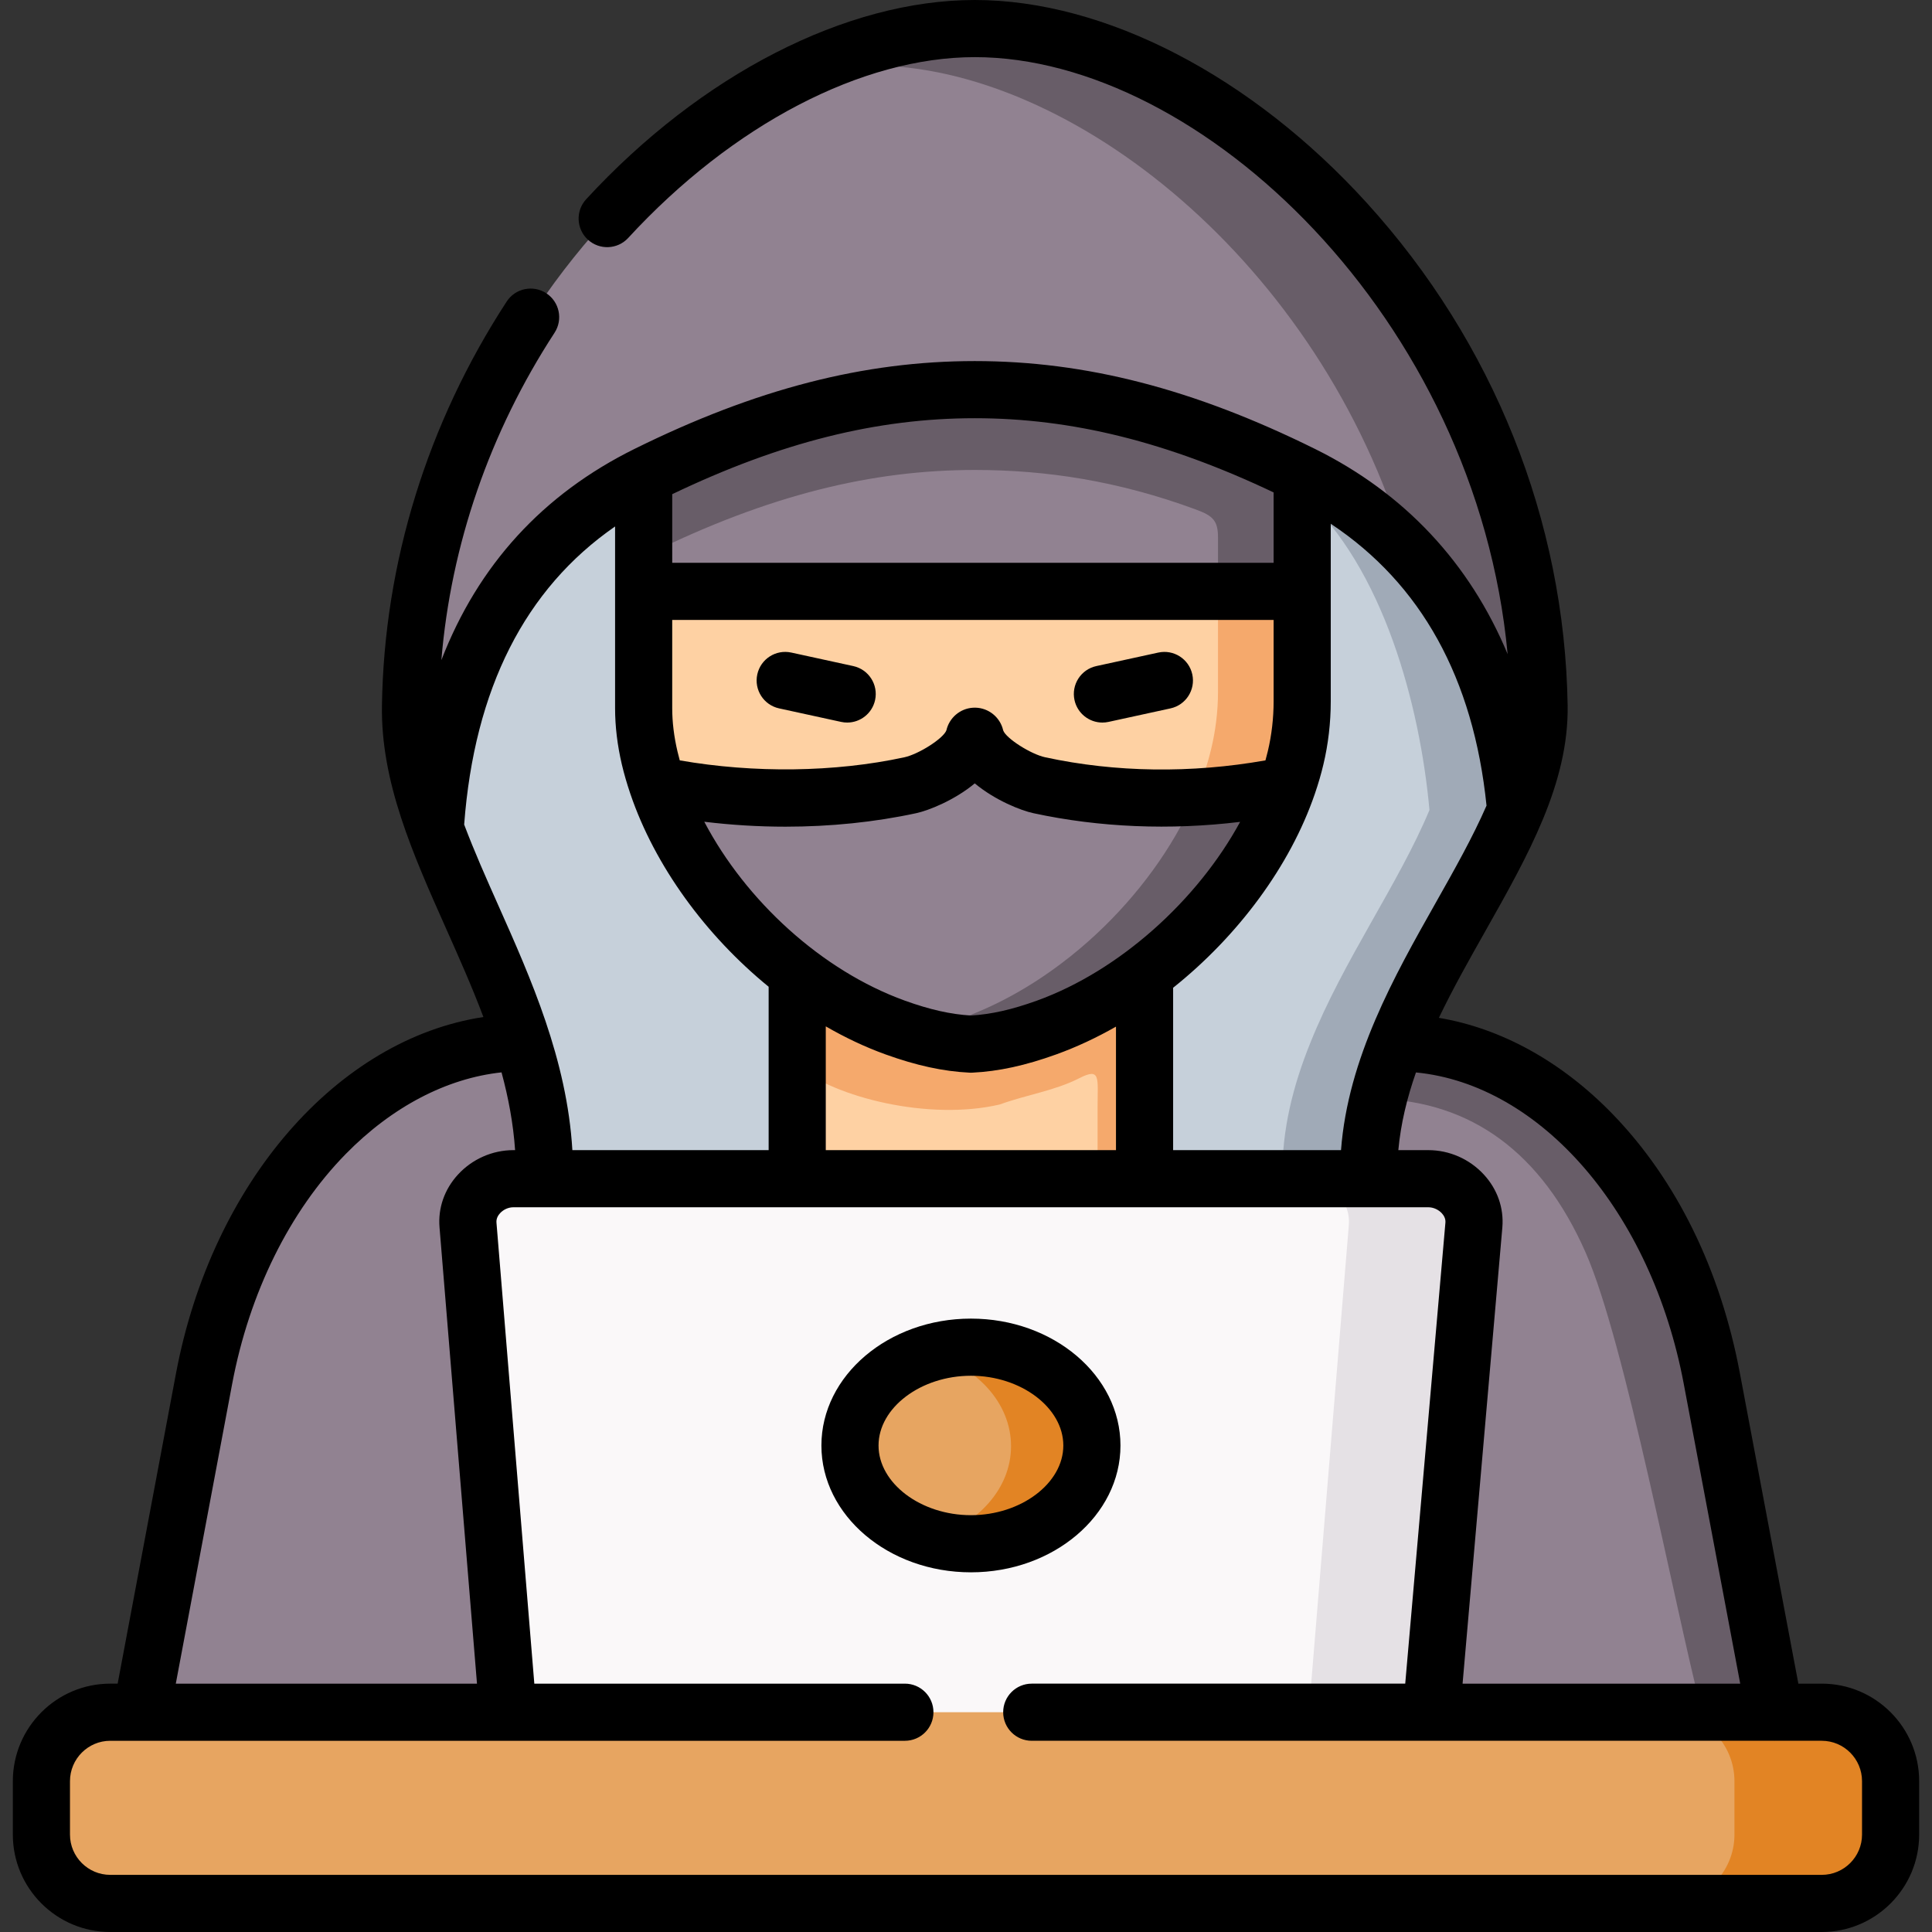
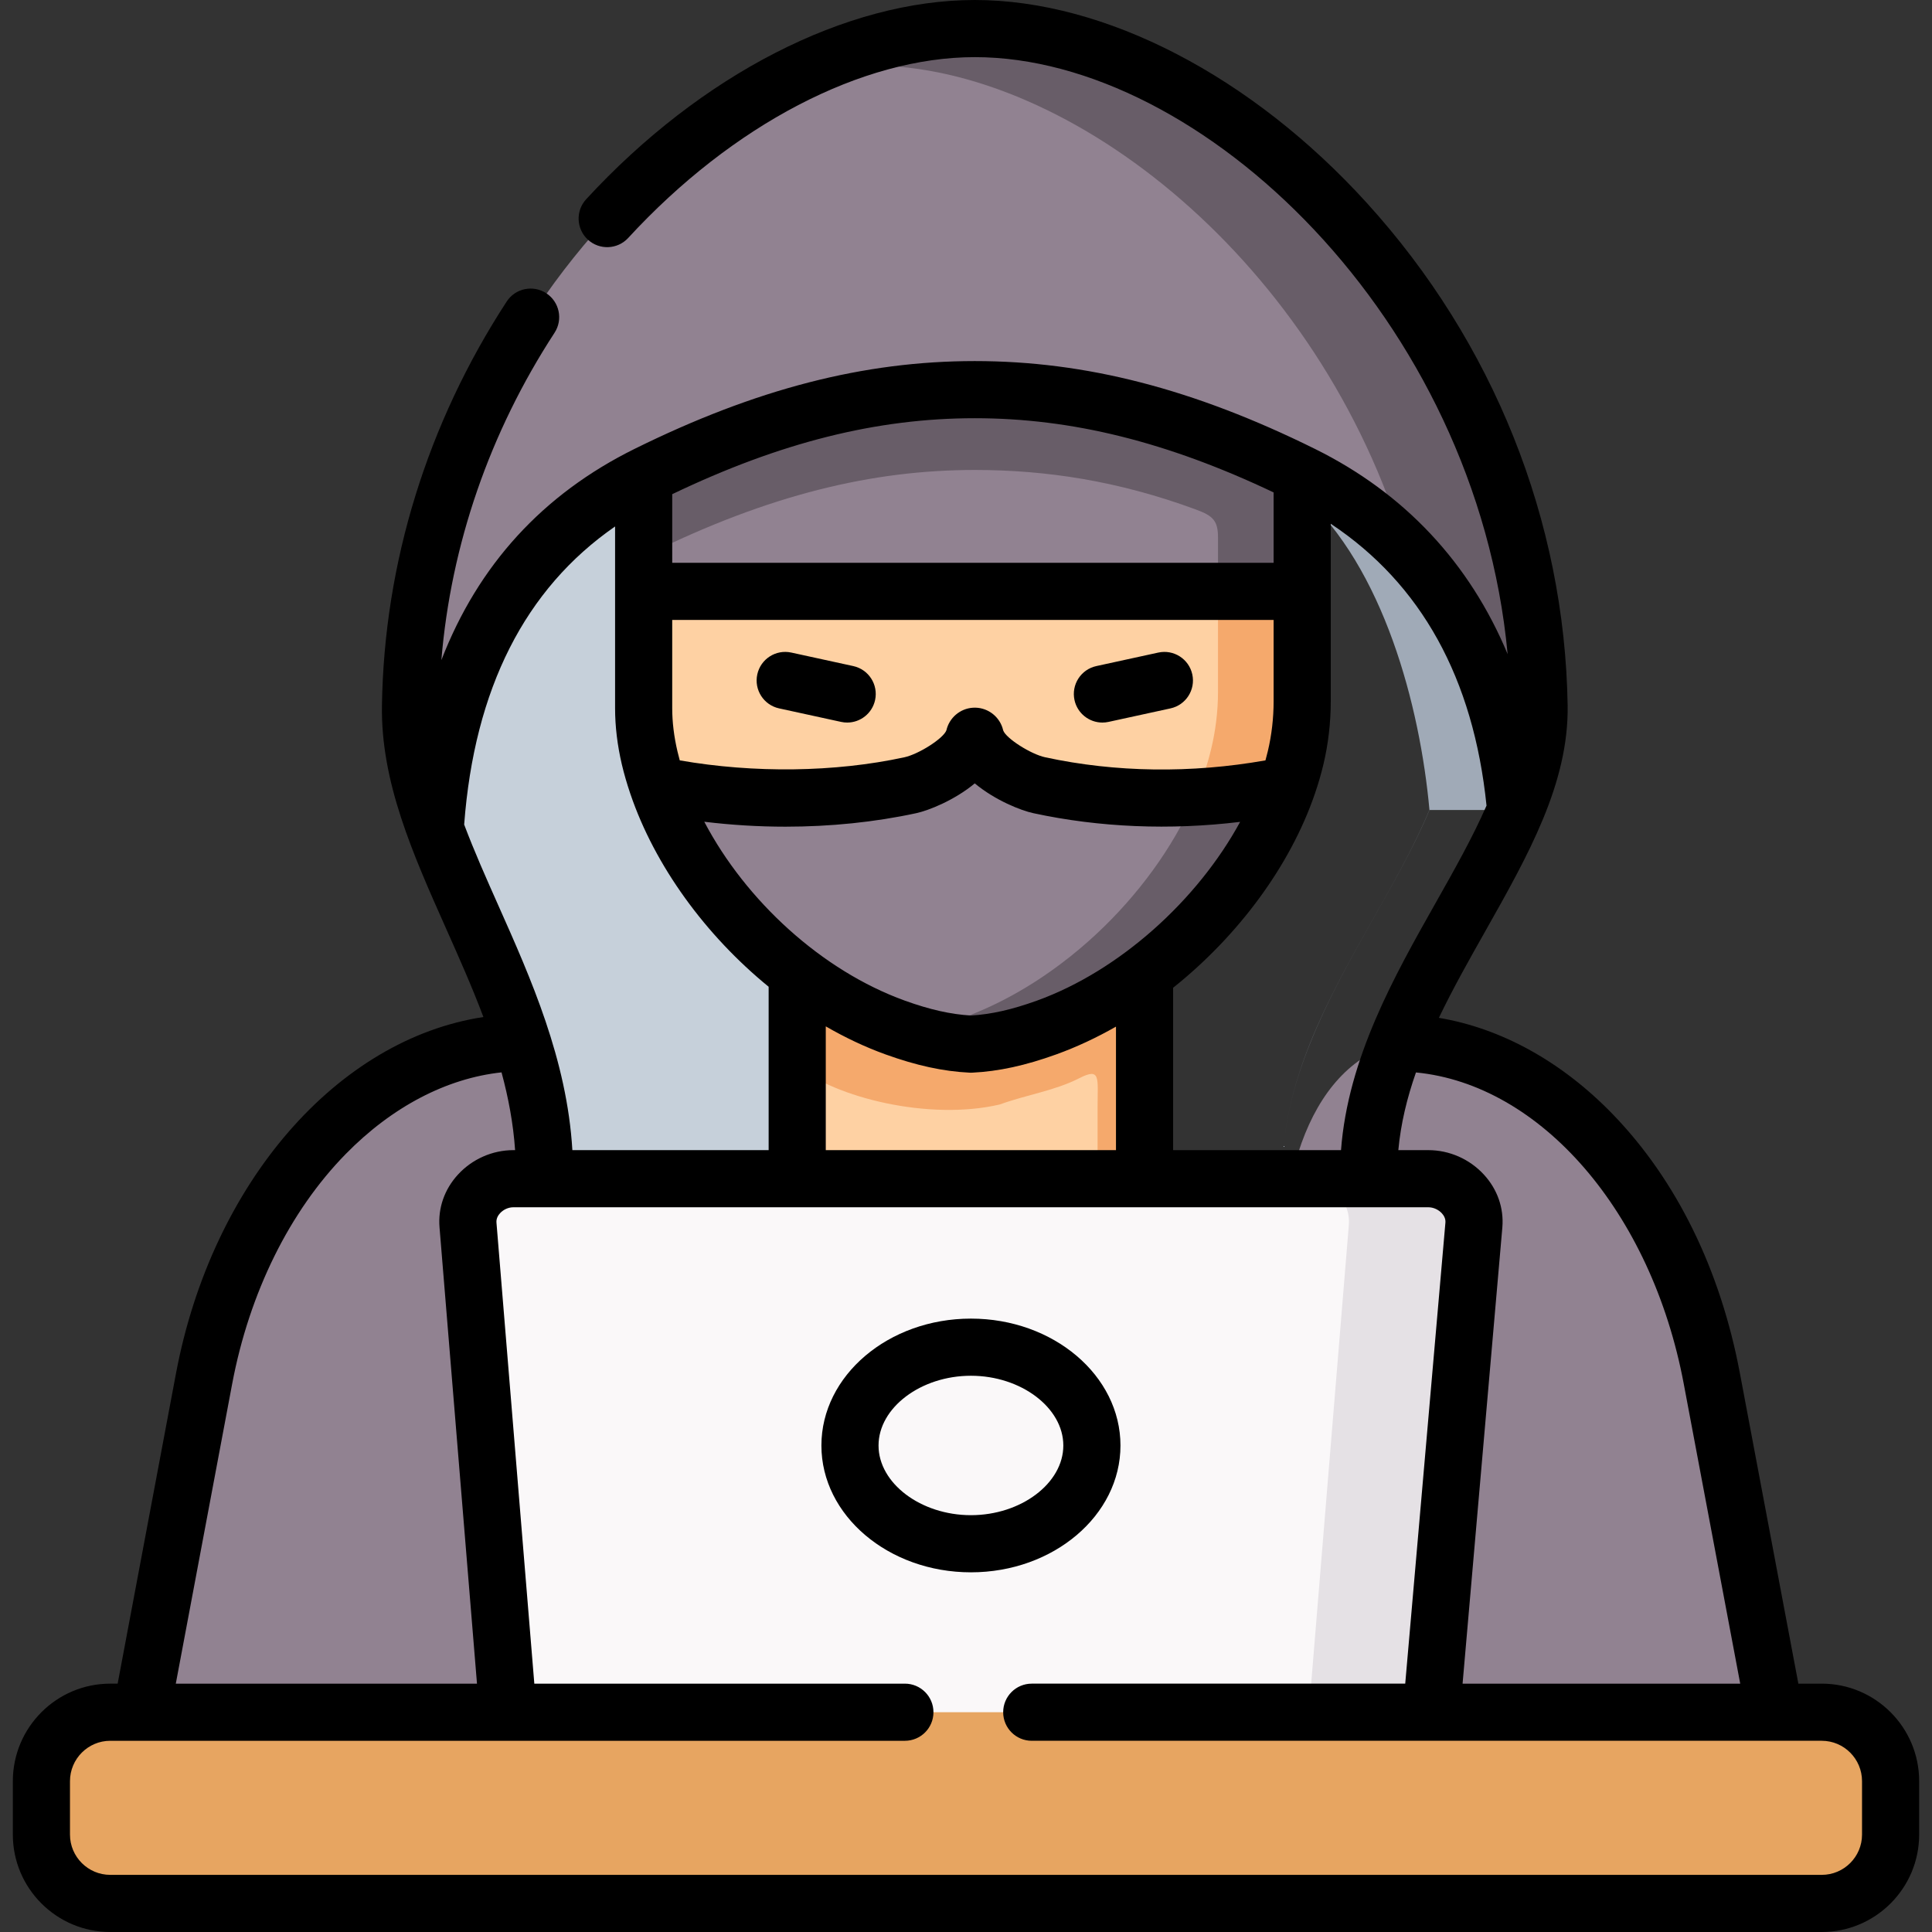
<svg xmlns="http://www.w3.org/2000/svg" id="Capa_1" height="512" viewBox="0 0 512 512" width="512">
  <rect x="0" y="0" width="512" height="512" fill="#333333" stroke="none" />
  <g>
    <g>
-       <path clip-rule="evenodd" d="m370.101 276.363c8.81-21.94 23.36-41.976 31.573-61.699-3.24-35.837-18.586-70.139-56.582-88.925-24.582 33.393-35.779 63.034-51.807 132.321v54.31l37.598 19.553 31.545-19.553.284-.483c-.142-12.476 2.871-24.27 7.389-35.524z" fill="#c6d0da" fill-rule="evenodd" />
-     </g>
+       </g>
    <g>
      <path clip-rule="evenodd" d="m134.624 473.821c14.891-51.098 56.695-138.971 3.865-197.515-37.058 0-74.201 34.899-84.404 89.038l-16.625 88.413z" fill="#918291" fill-rule="evenodd" />
    </g>
    <g>
      <path clip-rule="evenodd" d="m211.269 312.37c28.419-61.045-18.302-139.17-40.696-196.151-38.99 19.752-52.774 66.104-55.246 103.418 6.65 18.103 16.824 36.604 23.161 56.668 3.581 11.283 5.94 23.077 5.797 35.581v.483l29.982 13.954z" fill="#c6d0da" fill-rule="evenodd" />
    </g>
    <g>
      <path clip-rule="evenodd" d="m470.306 453.757-16.653-88.413c-10.174-54.139-46.493-88.981-83.551-88.981-48.312 13.329-35.154 128.882 9.861 177.394l49.875 11.624z" fill="#918291" fill-rule="evenodd" />
    </g>
    <g>
-       <path clip-rule="evenodd" d="m401.674 214.664c-2.302-25.578-10.771-50.359-29.243-69.287-7.417-7.616-16.454-24.299-27.339-29.67v15.375c21.598 19.382 31.232 56.043 33.733 83.582-8.241 19.723-22.792 39.759-31.573 61.699-4.547 11.254-7.559 23.048-7.417 35.524l-.284.483h22.877l.284-.483c-.142-12.476 2.87-24.27 7.389-35.524 8.81-21.94 23.36-41.976 31.573-61.699z" fill="#a0aab7" fill-rule="evenodd" />
+       <path clip-rule="evenodd" d="m401.674 214.664c-2.302-25.578-10.771-50.359-29.243-69.287-7.417-7.616-16.454-24.299-27.339-29.67v15.375c21.598 19.382 31.232 56.043 33.733 83.582-8.241 19.723-22.792 39.759-31.573 61.699-4.547 11.254-7.559 23.048-7.417 35.524l-.284.483l.284-.483c-.142-12.476 2.87-24.27 7.389-35.524 8.81-21.94 23.36-41.976 31.573-61.699z" fill="#a0aab7" fill-rule="evenodd" />
    </g>
    <g>
      <path clip-rule="evenodd" d="m303.317 312.37v-54.31c-30.948-15.119-58.827-13.073-92.048-.114v54.423l42.827 12.021z" fill="#fed1a3" fill-rule="evenodd" />
    </g>
    <g>
-       <path clip-rule="evenodd" d="m453.652 365.344c-10.174-54.139-46.493-88.981-83.551-88.981-1.932 4.831-3.609 9.776-4.86 14.835 24.724.711 43.339 14.323 54.962 40.725 10.487 23.787 23.303 92.534 30.834 121.834h19.268z" fill="#685d68" fill-rule="evenodd" />
-     </g>
+       </g>
    <g>
      <path clip-rule="evenodd" d="m379.962 453.757 10.629-129.11c.54-6.735-5.428-12.277-12.05-12.277h-16.113-59.111-92.048-66.983-8.241c-6.622 0-12.589 5.542-12.021 12.277l10.6 129.11 118.733 20.064z" fill="#faf8f9" fill-rule="evenodd" />
    </g>
    <g>
-       <path clip-rule="evenodd" d="m257.307 409.11c17.705 0 32.056-11.652 32.056-26.032s-14.351-26.061-32.056-26.061-32.056 11.68-32.056 26.061c0 14.38 14.351 26.032 32.056 26.032z" fill="#e7a561" fill-rule="evenodd" />
-     </g>
+       </g>
    <g>
      <path clip-rule="evenodd" d="m379.962 453.757 10.629-129.11c.54-6.735-5.428-12.277-12.05-12.277h-16.113-16.994c6.622 0 12.589 5.542 12.021 12.277l-10.6 129.11z" fill="#e5e1e5" fill-rule="evenodd" />
    </g>
    <g>
-       <path clip-rule="evenodd" d="m289.364 383.078c0-14.38-14.351-26.061-32.056-26.061-3.893 0-7.588.568-11.026 1.591 12.589 3.496 21.655 13.215 21.655 24.64 0 11.226-8.781 20.803-21.058 24.441 3.268.909 6.764 1.421 10.43 1.421 17.703 0 32.055-11.652 32.055-26.032z" fill="#e28424" fill-rule="evenodd" />
-     </g>
+       </g>
    <g>
      <path clip-rule="evenodd" d="m257.307 276.704c-6.366-.313-12.845-1.79-20.092-4.405-9.236-3.353-17.989-8.298-25.946-14.352v24.554c10.032 8.327 34.927 14.579 53.655 10.203 7.389-2.671 14.494-3.609 21.144-6.991 5.684-2.899 4.803-.028 4.803 7.616v19.041h12.447v-54.31c-7.986 5.997-16.767 10.913-25.946 14.238-7.248 2.615-13.699 4.093-20.065 4.406z" fill="#f5a96c" fill-rule="evenodd" />
    </g>
    <g>
      <path clip-rule="evenodd" d="m407.87 187.069c-1.62-102.453-85.143-179.498-149.54-179.498s-147.919 77.045-149.539 179.498c-.171 10.885 2.558 21.656 6.536 32.569 2.472-37.315 16.256-73.635 55.246-93.415.313-.142.654-.313.966-.483 32.369-16 59.765-22.48 86.791-22.48 26.998 0 54.422 6.48 86.762 22.48 37.996 18.785 53.342 53.088 56.582 88.925 3.865-9.209 6.338-18.36 6.196-27.596z" fill="#918291" fill-rule="evenodd" />
    </g>
    <g>
      <path clip-rule="evenodd" d="m407.87 187.069c-1.62-102.453-85.143-179.498-149.54-179.498-15.062 0-31.175 4.206-47.033 11.965 6.622-1.449 13.158-2.188 19.524-2.188 53.029 0 119.074 52.32 141.61 128.03 18.472 18.927 26.941 43.709 29.243 69.287 3.865-9.209 6.338-18.36 6.196-27.596z" fill="#685d68" fill-rule="evenodd" />
    </g>
    <g>
      <path clip-rule="evenodd" d="m470.306 453.757h-90.343-245.339-97.164-8.241c-10.032 0-18.245 8.242-18.245 18.274v14.153c0 10.032 8.213 18.245 18.245 18.245h453.563c10.032 0 18.245-8.213 18.245-18.245v-14.153c0-10.032-8.213-18.274-18.245-18.274z" fill="#e7a561" fill-rule="evenodd" />
    </g>
    <g>
-       <path clip-rule="evenodd" d="m501.026 486.184v-14.153c0-10.032-8.213-18.274-18.245-18.274h-12.476-19.268-9.634c10.032 0 18.245 8.242 18.245 18.274v14.153c0 10.032-8.213 18.245-18.245 18.245h41.378c10.032 0 18.245-8.213 18.245-18.245z" fill="#e28424" fill-rule="evenodd" />
-     </g>
+       </g>
    <g>
      <path clip-rule="evenodd" d="m345.093 156.717v-41.009c-32.341-15.972-59.765-22.451-86.762-22.451-27.026 0-54.422 6.48-86.791 22.451l-.966.512v40.498l94.123 6.764z" fill="#918291" fill-rule="evenodd" />
    </g>
    <g>
      <path clip-rule="evenodd" d="m345.093 125.739c-32.341-16-59.765-22.48-86.762-22.48-27.026 0-54.564 6.224-86.791 22.48l-.966.483v21.286l.966-.483c32.369-16 59.765-22.48 86.791-22.48 18.842 0 37.996 2.87 58.685 10.515 4.547 1.677 5.769 3.012 5.769 7.446v11.68 2.529h22.309v-9.691-21.285z" fill="#685d68" fill-rule="evenodd" />
    </g>
    <g>
      <path clip-rule="evenodd" d="m345.093 185.875v-29.158h-174.52v30.977c0 4.263.54 8.668 1.591 13.158.568 2.387 1.279 4.831 2.103 7.247-.682 14.863 162.981 15.744 166.96 0 .853-2.444 1.563-4.888 2.131-7.304 1.081-4.519 1.735-9.634 1.735-14.92z" fill="#fed1a3" fill-rule="evenodd" />
    </g>
    <g>
      <path clip-rule="evenodd" d="m341.228 208.099c.853-2.444 1.563-4.888 2.131-7.304 1.08-4.519 1.734-9.634 1.734-14.92v-29.158h-22.309v26.629c0 5.286-.682 10.373-1.762 14.92-1.051 4.49-2.529 8.782-4.348 12.988 8.185-.427 16.426-1.478 24.554-3.155z" fill="#f5a96c" fill-rule="evenodd" />
    </g>
    <g>
      <path clip-rule="evenodd" d="m303.317 258.06c17.648-13.243 31.573-31.745 37.911-49.961-22.252 4.576-45.157 4.462-65.789 0-4.945-1.052-15.573-6.65-16.966-12.874-.057-.171-.256-.142-.284 0-1.393 6.224-12.05 11.822-16.966 12.874-20.632 4.462-44.703 4.576-66.954 0 6.224 18.16 19.666 36.604 37.001 49.848 7.957 6.053 16.71 10.998 25.946 14.352 7.247 2.615 13.726 4.092 20.092 4.405 6.366-.313 12.817-1.79 20.064-4.405 9.178-3.326 17.96-8.242 25.945-14.239z" fill="#918291" fill-rule="evenodd" />
    </g>
    <g>
      <path clip-rule="evenodd" d="m303.317 258.06c17.506-13.13 31.346-31.432 37.768-49.507.028-.171.085-.313.142-.455-8.128 1.677-16.369 2.728-24.554 3.155-.796 1.847-1.648 3.666-2.586 5.485-6.423 12.561-16.142 24.725-27.85 34.615-1.705 1.449-3.467 2.842-5.257 4.178-7.986 5.997-16.739 10.913-25.918 14.238-5.03 1.819-9.691 3.069-14.181 3.78 5.797 1.847 11.14 2.899 16.426 3.155 6.366-.313 12.817-1.79 20.064-4.405 9.179-3.326 17.961-8.242 25.946-14.239z" fill="#685d68" fill-rule="evenodd" />
    </g>
    <g>
      <path d="m206.473 187.73 16.426 3.581c.544.119 1.086.175 1.621.175 3.482 0 6.617-2.418 7.389-5.96.89-4.086-1.699-8.12-5.784-9.01l-16.426-3.581c-4.091-.89-8.119 1.7-9.01 5.784-.891 4.087 1.698 8.121 5.784 9.011z" />
      <path d="m292.142 191.487c.533 0 1.077-.057 1.62-.175l16.426-3.581c4.086-.89 6.675-4.924 5.784-9.01-.89-4.084-4.921-6.677-9.01-5.784l-16.426 3.581c-4.086.89-6.675 4.924-5.784 9.01.772 3.541 3.907 5.959 7.39 5.959z" />
      <path d="m482.782 446.186h-6.198l-15.49-82.241c-5.165-27.482-16.816-51.225-33.695-68.66-13.502-13.948-29.544-22.773-46.084-25.547 3.737-7.787 8.043-15.417 12.299-22.954 11.386-20.163 22.141-39.209 21.827-59.836-.774-48.949-19.665-96.232-53.195-133.14-30.61-33.693-69.458-53.808-103.916-53.808-34.053 0-72.553 19.739-102.99 52.802-2.831 3.077-2.633 7.866.443 10.698 3.074 2.831 7.865 2.634 10.698-.442 27.619-30.004 61.955-47.916 91.849-47.916 59.987 0 132.921 69.423 141.208 158.202-10.074-24.156-27.32-42.64-51.089-54.391-32.082-15.872-60.718-23.265-90.12-23.265-29.393 0-58.037 7.392-90.145 23.264-24.34 12.031-41.464 30.787-51.217 55.991 2.539-30.594 12.796-60.364 29.996-86.763 2.283-3.504 1.293-8.194-2.211-10.476-3.503-2.282-8.193-1.294-10.477 2.21-21.048 32.306-32.478 69.319-33.055 107.033-.324 20.26 8.113 39.196 17.045 59.244 3.41 7.654 6.863 15.405 9.845 23.333-38.555 5.845-71.918 43.749-81.466 94.42l-15.464 82.242h-1.962c-14.235 0-25.816 11.594-25.816 25.845v14.153c0 14.235 11.581 25.816 25.816 25.816h453.564c14.235 0 25.816-11.581 25.816-25.816v-14.154c0-14.25-11.581-25.844-25.816-25.844zm-36.57-79.441 14.963 79.441h-73.578l10.539-120.902c.432-5.127-1.304-10.1-4.89-14-3.788-4.121-9.148-6.484-14.705-6.484h-7.971c.641-7.025 2.32-13.877 4.673-20.592 33.029 3.203 62.394 36.908 70.969 82.537zm-97.731-156.473c.875-2.565 1.636-5.14 2.241-7.716 1.27-5.311 1.942-11.079 1.942-16.681v-47.07c23.964 15.909 37.822 40.974 41.28 74.688-3.664 8.396-8.521 17.003-13.515 25.846-10.941 19.374-23.204 41.104-25.048 65.46h-44.491v-43.032c17.192-13.721 30.986-32.233 37.549-51.369.012-.042.029-.083.042-.126zm-73.68 54.905c-6.605 2.383-12.177 3.641-17.494 3.945-5.339-.306-10.92-1.563-17.519-3.944-21.957-7.933-42.12-26.426-53.147-47.407 7.137.867 14.35 1.309 21.514 1.309 11.879 0 23.624-1.193 34.651-3.577 3.193-.683 10.087-3.38 15.519-7.898 5.434 4.524 12.331 7.217 15.513 7.894 17.54 3.793 36.246 4.555 54.81 2.306-11.263 20.727-31.916 39.448-53.847 47.372zm20.945 6.893v32.729h-76.906v-32.799c5.124 2.964 10.417 5.474 15.806 7.421 8.211 2.962 15.293 4.502 22.29 4.845.123.006.247.009.371.009s.248-.003.371-.009c6.975-.342 14.048-1.882 22.265-4.846 5.389-1.948 10.681-4.43 15.803-7.35zm-117.602-141.107c28.618-13.709 54.19-20.132 80.186-20.132 25.709 0 50.988 6.274 79.191 19.666v18.649h-159.377zm0 33.324h159.377v21.588c0 4.434-.528 8.984-1.533 13.187-.192.815-.403 1.631-.63 2.447-19.664 3.476-39.736 3.21-58.345-.815-3.862-.822-10.436-5.045-11.153-7.121-.059-.261-.131-.519-.217-.772-1.117-3.303-4.312-5.465-7.79-5.249-3.413.21-6.288 2.661-7.048 5.985-.762 2.13-7.318 6.336-11.185 7.163-18.383 3.975-39.809 4.24-59.476.806-.216-.792-.423-1.585-.609-2.379-.924-3.945-1.392-7.791-1.392-11.432v-23.408zm-55.137 54.229c2.706-35.977 16.137-62.48 39.995-78.996v48.174c0 4.802.602 9.81 1.792 14.893.603 2.564 1.355 5.124 2.217 7.674.018.059.04.116.059.174 6.484 19.058 19.917 37.428 36.627 51.067v43.297h-52.016c-1.418-23.989-11.019-45.547-19.584-64.771-3.262-7.322-6.443-14.481-9.09-21.512zm-61.482 148.23c4.548-24.134 15.236-45.77 30.096-60.922 12.303-12.545 26.778-20.08 41.289-21.634 1.821 6.702 3.111 13.558 3.596 20.609h-.461c-5.547 0-10.896 2.358-14.675 6.47-3.587 3.902-5.324 8.879-4.892 13.998l9.928 120.919h-79.819zm431.931 119.438c0 5.886-4.789 10.674-10.674 10.674h-453.564c-5.885 0-10.674-4.789-10.674-10.674v-14.154c0-5.901 4.789-10.703 10.674-10.703h210.583c4.181 0 7.571-3.39 7.571-7.571s-3.39-7.571-7.571-7.571h-98.203l-10.031-122.175c-.094-1.106.465-1.967.95-2.495.906-.986 2.225-1.575 3.527-1.575h75.224 92.049 75.224c1.293 0 2.655.609 3.557 1.589.484.527 1.042 1.384.951 2.459l-10.651 122.196h-98.977c-4.181 0-7.571 3.39-7.571 7.571s3.39 7.571 7.571 7.571h196.843c.011 0 .022.001.033.001.01 0 .021-.001.031-.001h12.453c5.885 0 10.674 4.801 10.674 10.703v14.155z" />
      <path d="m296.935 383.078c0-18.545-17.777-33.632-39.627-33.632s-39.627 15.087-39.627 33.632c0 18.529 17.777 33.603 39.627 33.603s39.627-15.074 39.627-33.603zm-39.628 18.461c-13.273 0-24.485-8.454-24.485-18.461 0-10.023 11.213-18.49 24.485-18.49 13.273 0 24.485 8.467 24.485 18.49 0 10.007-11.212 18.461-24.485 18.461z" />
    </g>
  </g>
</svg>